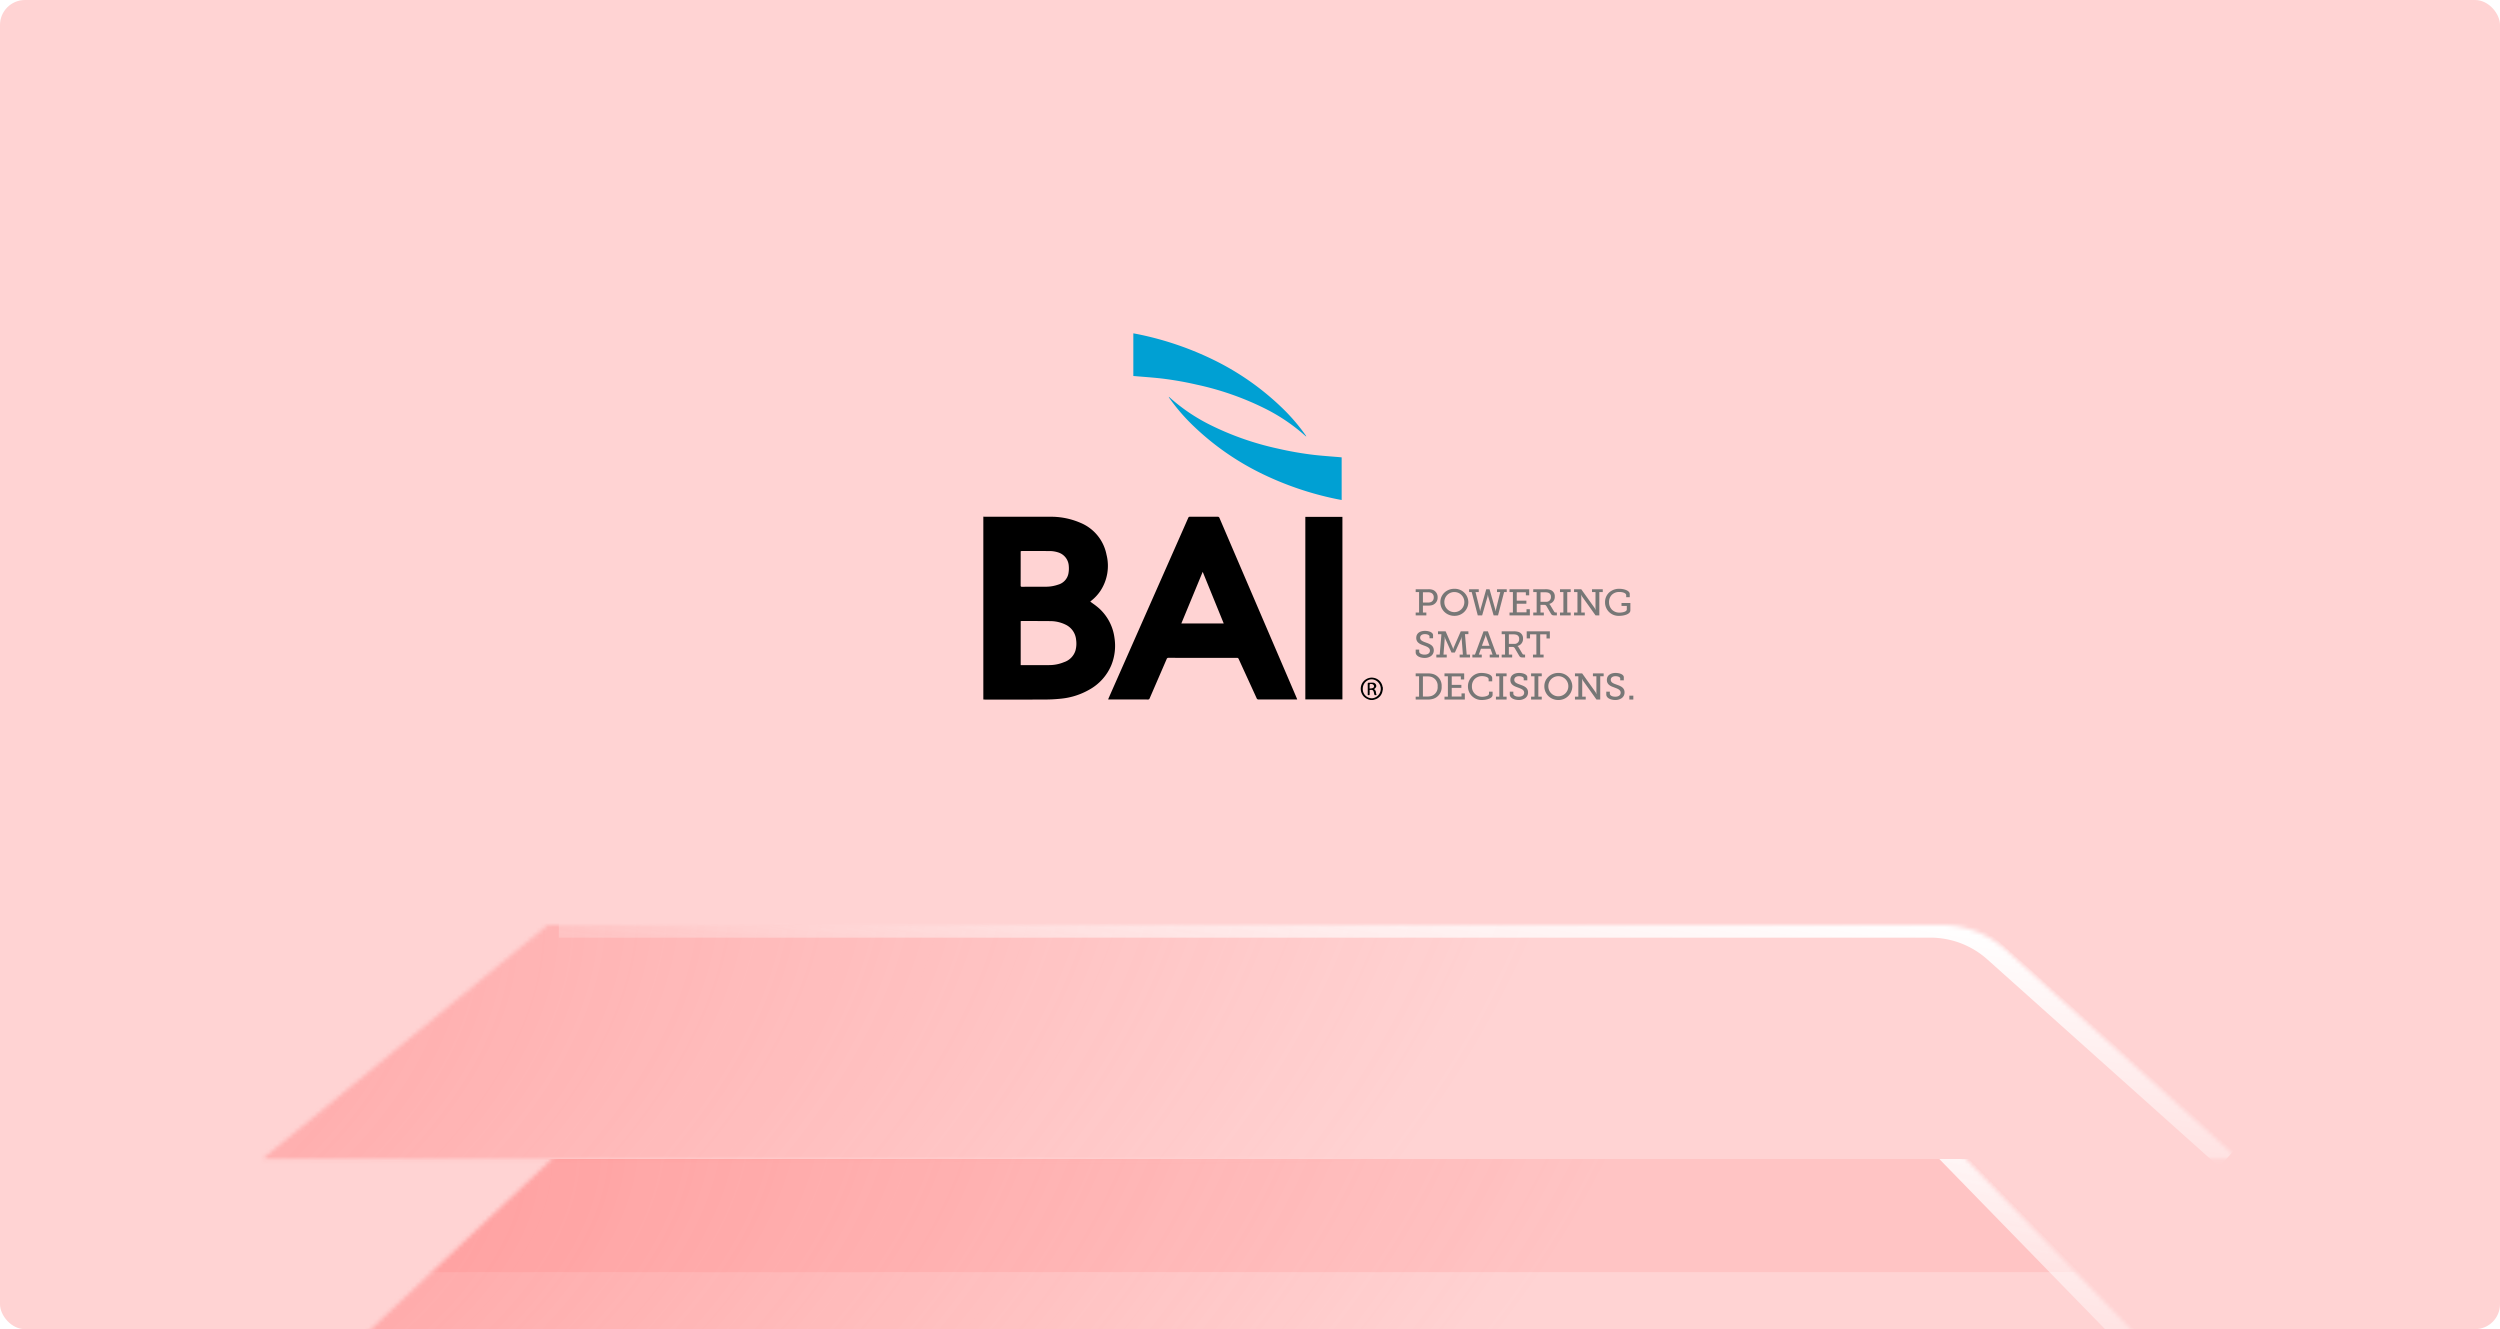
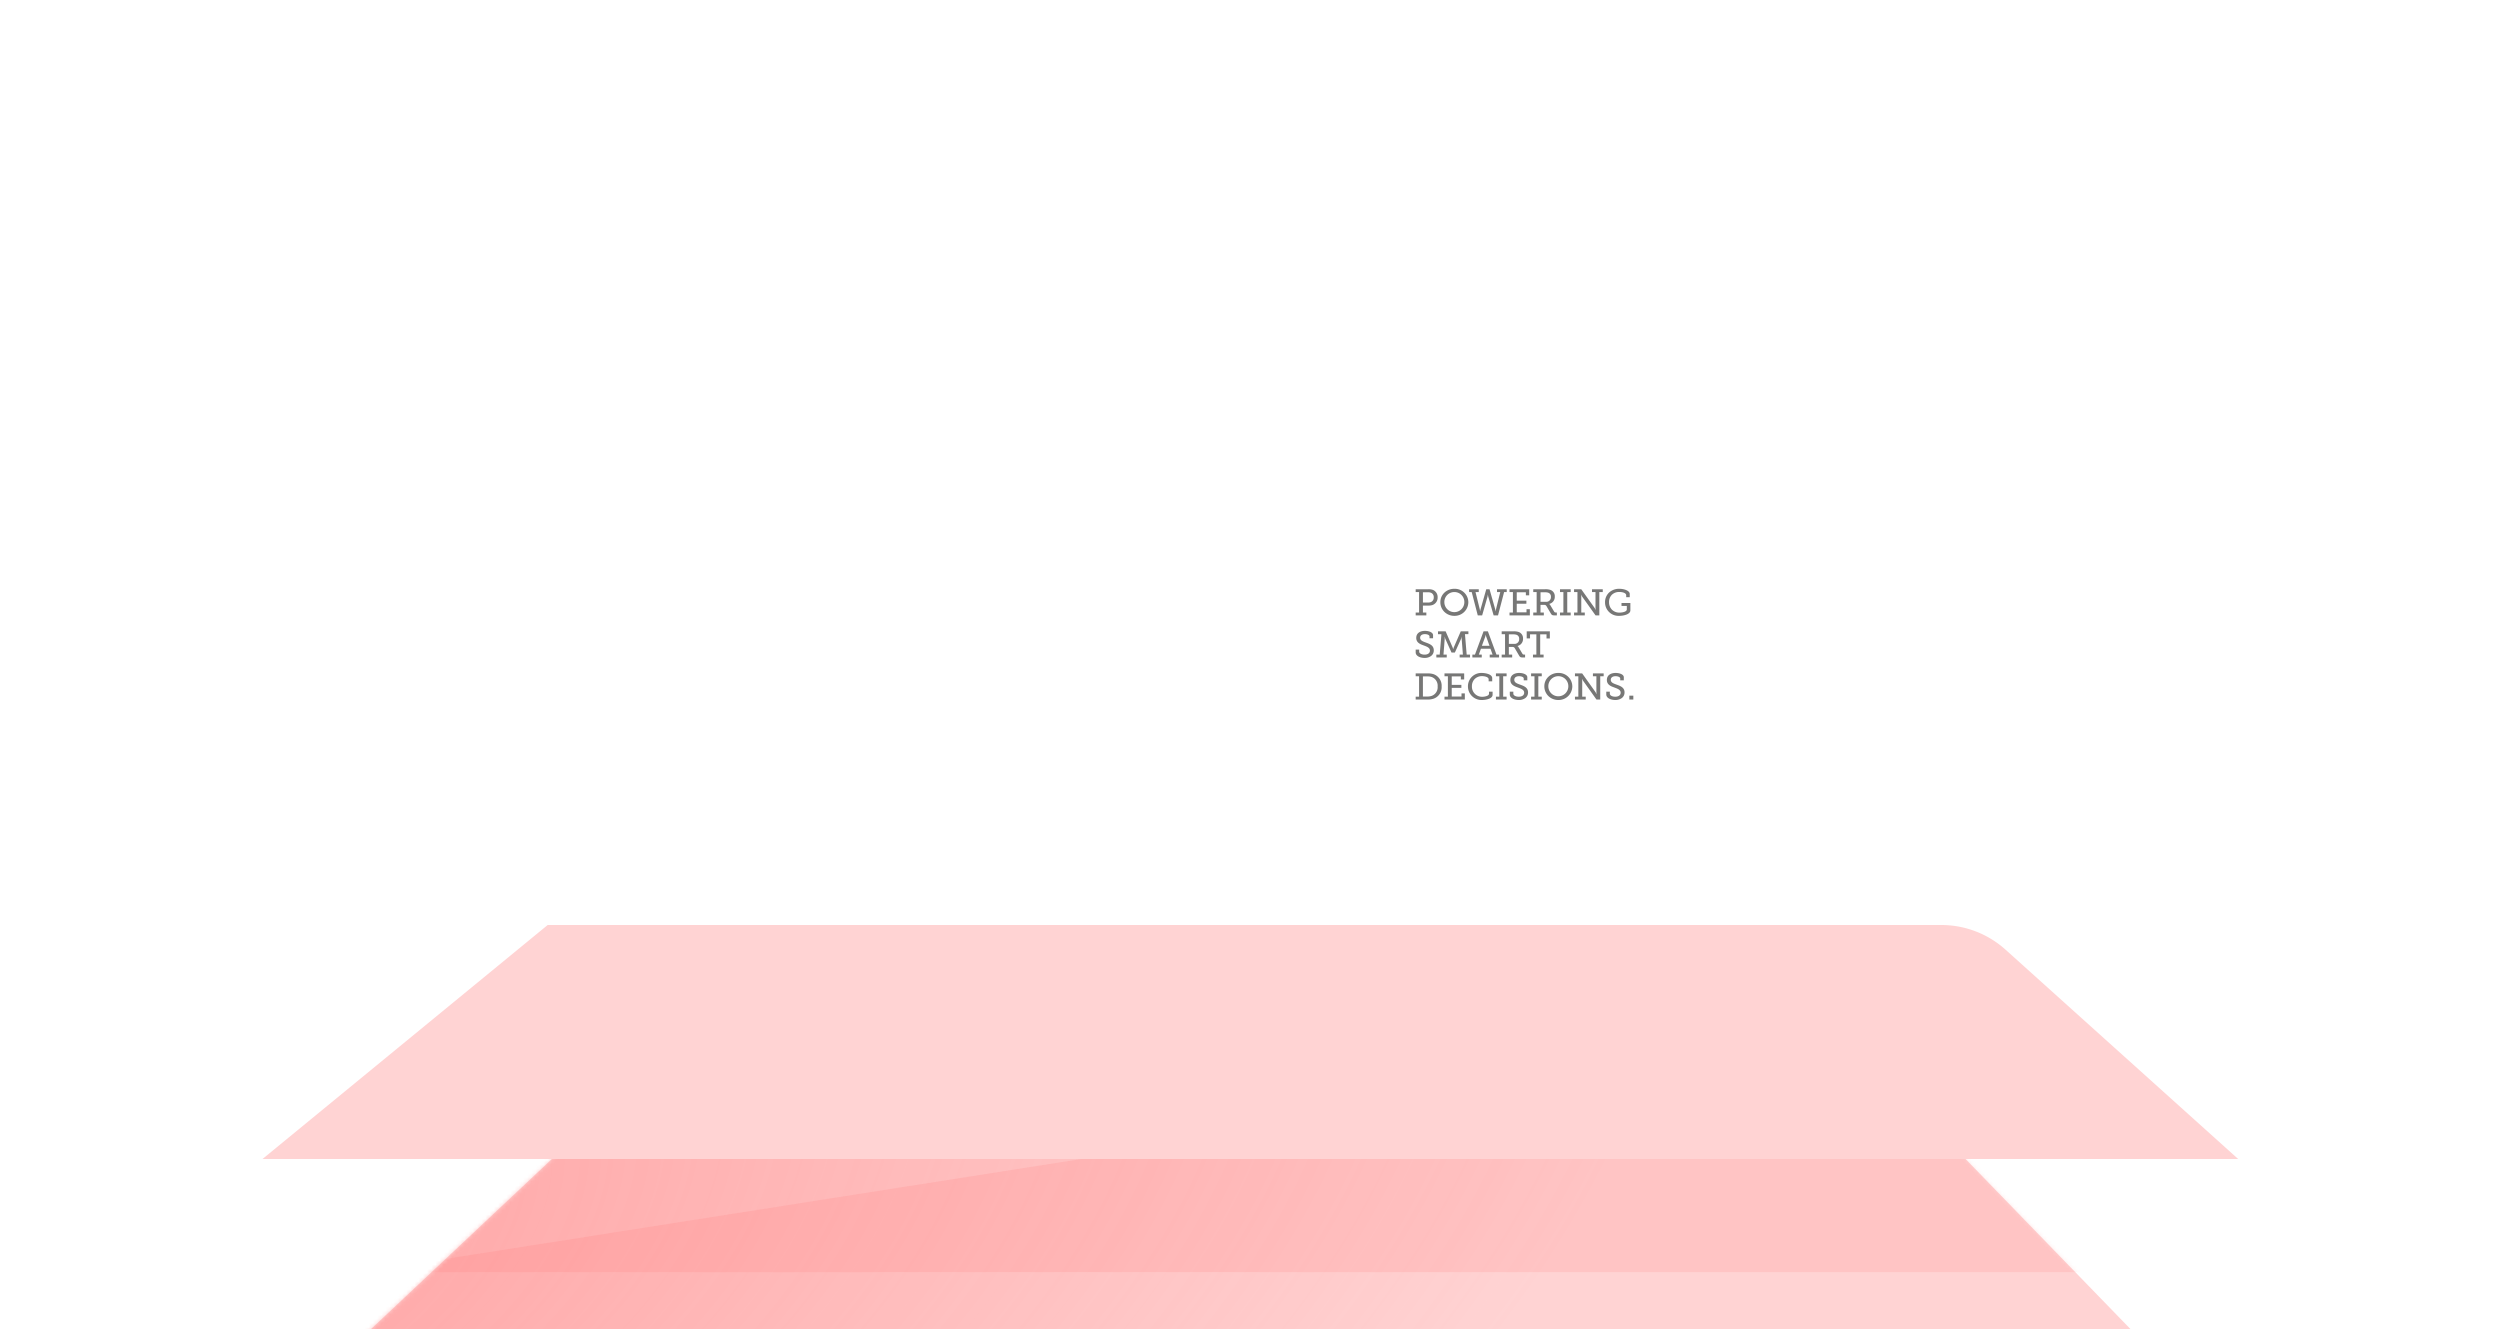
<svg xmlns="http://www.w3.org/2000/svg" width="600" height="319" fill="none">
  <g clip-path="url(#a)">
-     <rect width="600" height="319" fill="#FFD3D3" rx="6" />
    <g clip-path="url(#b)">
-       <path fill="#00A0D3" d="m322 120-.378-.07c-.261-.048-.507-.093-.756-.144a75.566 75.566 0 0 1-18.366-6.274 64.171 64.171 0 0 1-15.835-11.054 46.02 46.02 0 0 1-6.014-6.92.75.75 0 0 1-.144-.3l.059.037a.76.76 0 0 1 .119.083 43.856 43.856 0 0 0 9.928 6.7 69.562 69.562 0 0 0 16.155 5.621 80.05 80.05 0 0 0 8.408 1.476c1.53.179 3.092.3 4.6.424.675.054 1.373.109 2.059.169l.081.009.082.01V120H322Zm-8.506-15.237-.055-.034a.778.778 0 0 1-.122-.084 43.824 43.824 0 0 0-9.927-6.7 69.547 69.547 0 0 0-16.157-5.625 80.33 80.33 0 0 0-8.408-1.476c-1.529-.178-3.091-.3-4.6-.424h-.009c-.673-.054-1.369-.109-2.053-.169-.041 0-.082-.009-.156-.018H272V80l.362.067c.268.049.519.1.774.148a75.524 75.524 0 0 1 18.364 6.272 64.21 64.21 0 0 1 15.84 11.055 46.218 46.218 0 0 1 6.014 6.92.8.8 0 0 1 .143.3l-.003.001Z" />
      <path fill="#777776" d="M387.662 168c-1.07 0-2.154-.458-2.154-1.333v-.659h.85v.463c0 .485.656.739 1.3.739.8 0 1.3-.368 1.3-.961 0-.686-.7-.945-1.431-1.219l-.141-.053c-.774-.28-1.737-.629-1.737-1.779-.002-1.246 1.076-1.69 2.086-1.69.983 0 1.978.357 1.978 1.04v.739h-.859v-.437c0-.364-.577-.561-1.12-.561-.707 0-1.147.331-1.147.863 0 .651.618.876 1.334 1.137l.054.02c.941.34 1.913.691 1.913 1.868a1.643 1.643 0 0 1-.66 1.361 2.618 2.618 0 0 1-1.566.462Zm-13.663 0a3.381 3.381 0 0 1-2.389-.951 3.24 3.24 0 0 1-.968-2.341 3.106 3.106 0 0 1 .967-2.277 3.433 3.433 0 0 1 2.389-.923 3.236 3.236 0 0 1 2.349.895 3.236 3.236 0 0 1 1.006 2.305 3.284 3.284 0 0 1-.985 2.352 3.286 3.286 0 0 1-2.369.94Zm0-5.711a2.383 2.383 0 0 0-2.227 1.493c-.119.295-.178.61-.173.927a2.4 2.4 0 1 0 4.8 0 2.396 2.396 0 0 0-1.475-2.241 2.37 2.37 0 0 0-.925-.179ZM364.504 168c-1.07 0-2.154-.458-2.154-1.333v-.659h.85v.463c0 .485.656.739 1.3.739.8 0 1.3-.368 1.3-.961 0-.686-.7-.945-1.433-1.219l-.141-.052c-.774-.28-1.737-.629-1.737-1.779 0-1.247 1.079-1.691 2.089-1.691.983 0 1.978.357 1.978 1.04v.739h-.859v-.437c0-.364-.577-.561-1.12-.561-.708 0-1.148.331-1.148.863 0 .651.618.876 1.334 1.137l.054.02c.941.34 1.913.691 1.913 1.868a1.64 1.64 0 0 1-.659 1.361 2.621 2.621 0 0 1-1.567.462Zm-8.823 0a3.26 3.26 0 0 1-3.124-2 3.242 3.242 0 0 1-.251-1.282 3.187 3.187 0 0 1 .981-2.319 3.201 3.201 0 0 1 2.356-.891c.645 0 2.487.229 2.487 1.245v.765h-.858v-.49c0-.551-.975-.756-1.59-.756a2.443 2.443 0 0 0-1.736.672 2.404 2.404 0 0 0-.684 1.738 2.425 2.425 0 0 0 1.503 2.364c.307.126.638.188.971.182.531 0 1.628-.181 1.628-.739V166h.859v.764c0 .9-1.561 1.236-2.542 1.236Zm24.889-.105h-2.58v-.694h.814v-4.903h-.814v-.683h1.728l3.209 4.5c.084.146.159.298.222.454h.028a.113.113 0 0 1 0-.026 4.295 4.295 0 0 1-.042-.481v-3.764h-.833v-.683h2.578v.683h-.823v5.595h-.9l-3.209-4.5a2.578 2.578 0 0 1-.222-.454h-.028a.067.067 0 0 1 0 .02c.024.161.035.323.034.486v3.756h.841v.693l-.003.001Zm11.431 0h-.96v-.935h.96v.935Zm-21.977 0h-2.562v-.694h.814v-4.903h-.814v-.683h2.56v.683h-.823v4.9h.823v.692l.002.005Zm-8.439 0h-2.56v-.694h.814v-4.903h-.814v-.683h2.56v.683h-.823v4.9h.823v.697Zm-10.024 0h-4.882v-.694h.814v-4.903h-.814v-.683h4.724v1.457h-.8v-.729h-2.187v2.02h2.313v.728h-2.313v2.073h2.346v-.756h.8v1.485l-.001.002Zm-9.006 0h-2.793v-.694h.814v-4.903h-.814v-.683h2.782c.467-.017.935.033 1.388.15a2.916 2.916 0 0 1 2.061 2.989 2.886 2.886 0 0 1-2.061 2.97 4.458 4.458 0 0 1-1.378.169l.001.002Zm-1.056-5.552v4.821h1a3.07 3.07 0 0 0 1.109-.156 2.19 2.19 0 0 0 1.096-.884c.257-.408.373-.89.328-1.37a2.213 2.213 0 0 0-1.415-2.269 3.215 3.215 0 0 0-1.119-.142h-.999Zm.399-4.441c-1.062 0-2.136-.458-2.136-1.333v-.659h.842v.463c0 .485.651.739 1.293.739.792 0 1.284-.368 1.284-.961 0-.686-.69-.945-1.42-1.219l-.14-.053c-.766-.281-1.721-.63-1.721-1.78 0-1.245 1.069-1.689 2.071-1.689.975 0 1.962.357 1.962 1.04v.739h-.852v-.437c0-.364-.572-.561-1.111-.561-.7 0-1.137.331-1.137.863 0 .652.614.877 1.324 1.138l.052.019c.932.34 1.9.691 1.9 1.868a1.65 1.65 0 0 1-.654 1.361 2.576 2.576 0 0 1-1.557.462Zm21.025-.105h-2.52v-.694h.806V152.2h-.806v-.683h2.8c.403-.02.807.025 1.196.133a1.588 1.588 0 0 1 1.127 1.627 1.706 1.706 0 0 1-1.337 1.76v.018a.78.78 0 0 1 .274.293l.916 1.548c.1.174.228.205.449.205h.193v.692h-.55c-.547 0-.676-.095-.9-.471l-1-1.717c-.164-.265-.279-.347-.679-.347h-.77v1.845h.8v.693l.001.001Zm-.8-5.551v2.286h1.3a1.092 1.092 0 0 0 1.174-1.184.957.957 0 0 0-.6-.988 2.312 2.312 0 0 0-.8-.115l-1.074.001Zm-6.51 5.55h-2.245v-.693h.623l2.062-5.586h1.037l2.062 5.586h.623v.692h-2.245v-.692h.688l-.5-1.4h-2.298l-.5 1.4h.7v.693h-.007Zm.949-5.462a3.149 3.149 0 0 1-.11.48l-.8 2.181h1.834l-.79-2.185a2.13 2.13 0 0 1-.11-.48l-.024.004Zm-9.346 5.462h-2.493v-.693h.806l.412-4.903h-.824v-.683h1.832l1.66 3.824c.058.148.108.3.148.454h.018v-.01c.04-.151.088-.299.145-.444l1.661-3.824h1.832v.683h-.824l.412 4.9h.806v.692h-2.492v-.689h.779l-.293-3.754a4.062 4.062 0 0 1 .028-.517h-.028v.017a3.89 3.89 0 0 1-.143.464l-1.489 3.297h-.807l-1.486-3.3a4.231 4.231 0 0 1-.146-.481h-.028a.096.096 0 0 1 0 .024c.018.164.026.328.025.493l-.291 3.757h.779l.001.693Zm23.245 0h-2.549v-.693h.816v-4.858h-1.522v.978h-.8v-1.706h5.556v1.707h-.8v-.979h-1.518v4.858h.818v.692l-.001.001Zm18.161-9.993a3.232 3.232 0 0 1-3.16-1.973 3.208 3.208 0 0 1-.252-1.29 3.153 3.153 0 0 1 .952-2.312 3.539 3.539 0 0 1 2.469-.917c1.205 0 2.506.472 2.506 1.236v.774h-.85v-.463c0-.514-.819-.783-1.628-.783a2.493 2.493 0 0 0-1.817.678 2.415 2.415 0 0 0-.672 1.76 2.546 2.546 0 0 0 .683 1.798 2.487 2.487 0 0 0 1.834.715c.486 0 1.749-.141 1.749-.784v-.822h-1.274v-.693h2.127v1.76c-.004.958-1.637 1.316-2.667 1.316Zm-39.579 0a3.376 3.376 0 0 1-2.389-.952 3.237 3.237 0 0 1-.967-2.34 3.106 3.106 0 0 1 .967-2.277 3.433 3.433 0 0 1 2.389-.923c.431-.015.862.057 1.265.211a3.243 3.243 0 0 1 2.092 2.989 3.299 3.299 0 0 1-.986 2.352 3.282 3.282 0 0 1-2.371.94Zm0-5.711a2.383 2.383 0 0 0-2.227 1.493c-.119.295-.178.61-.173.927a2.409 2.409 0 0 0 .703 1.697 2.388 2.388 0 0 0 1.697.703 2.39 2.39 0 0 0 1.697-.703 2.398 2.398 0 0 0 .703-1.697 2.391 2.391 0 0 0-.691-1.715 2.371 2.371 0 0 0-1.709-.705Zm31.309 5.605h-2.579v-.693h.814v-4.903h-.814v-.683h1.728l3.21 4.5c.084.146.159.298.222.454h.029a.113.113 0 0 1 0-.026 4.295 4.295 0 0 1-.042-.481v-3.764h-.838v-.683h2.58v.683h-.823v5.595h-.905l-3.21-4.5a2.65 2.65 0 0 1-.222-.454h-.027a.074.074 0 0 1 0 .021c.023.161.034.323.033.486v3.755h.841v.693h.003Zm-9.828 0h-2.543v-.693h.814v-4.903h-.814v-.683h2.83a3.8 3.8 0 0 1 1.2.133 1.585 1.585 0 0 1 1.137 1.627 1.709 1.709 0 0 1-1.349 1.76v.018a.787.787 0 0 1 .277.293l.924 1.548c.1.174.23.205.453.205h.194v.692h-.554c-.552 0-.682-.095-.905-.471l-1.007-1.712c-.165-.265-.281-.347-.685-.347h-.777v1.84h.8v.693h.005Zm-.8-5.551v2.287h1.314a1.093 1.093 0 0 0 .865-.319 1.113 1.113 0 0 0 .319-.865.962.962 0 0 0-.615-.988 2.36 2.36 0 0 0-.8-.115h-1.083Zm-14 5.551h-1.062l-1.452-5.596h-.629v-.683h2.32v.683h-.777l1.018 4.12c.045.218.074.469.074.472h.028a.081.081 0 0 1 0-.022c.011-.066.044-.268.089-.45l1.369-4.8h.787l1.36 4.8c.042.155.073.313.093.472h.037a4.098 4.098 0 0 1 .064-.471l1.019-4.121h-.777v-.683h2.33v.683h-.629l-1.46 5.595h-1.054l-1.277-4.456a2.733 2.733 0 0 1-.083-.5h-.037v.012a2.67 2.67 0 0 1-.083.486l-1.277 4.458.009.001Zm21.243 0h-2.57v-.693h.814v-4.903h-.814v-.683h2.565v.683h-.824v4.9h.824v.692l.005.004Zm-9.8 0h-4.887v-.693h.815v-4.903h-.815v-.683h4.725v1.457h-.8v-.729h-2.187v2.02h2.313v.728h-2.313v2.073h2.344v-.756h.8v1.485l.005.001Zm-24.839 0h-2.566v-.693h.814v-4.903h-.814v-.683h3.042c.381-.019.761.038 1.12.168a1.856 1.856 0 0 1 1.108 1.779 1.873 1.873 0 0 1-1.229 1.84c-.317.1-.648.145-.98.134H341.5v1.665h.823v.692l.005.001Zm-.828-5.551v2.465h1.211c.249.006.498-.036.732-.124a1.148 1.148 0 0 0 .656-1.121 1.12 1.12 0 0 0-.582-1.069 1.734 1.734 0 0 0-.8-.151H341.5Z" />
-       <path fill="#000" d="M329.518 168h-.577a3.029 3.029 0 0 1-1.667-.872 2.75 2.75 0 0 1-.4-3.061 2.69 2.69 0 0 1 2.338-1.437c.116 0 .232.008.347.025a2.617 2.617 0 0 1 2.251 2.137.675.675 0 0 0 .048.137l.027.065v.511a1.867 1.867 0 0 1-.023.08 2.072 2.072 0 0 0-.048.192 2.54 2.54 0 0 1-1.814 2.087c-.1.035-.212.063-.316.09l-.166.046Zm-.279-4.965a2.118 2.118 0 0 0-1.506.628 2.306 2.306 0 0 0-.667 1.653 2.194 2.194 0 0 0 1.35 2.102c.273.114.567.172.863.17h.01a2.282 2.282 0 0 0-.04-4.552l-.01-.001Zm-84.846 4.865h-7.914a5.52 5.52 0 0 1-.342-.014l-.137-.015V124l.139.007c.091 0 .184.01.276.01h4.729l4.156-.006c2.578 0 4.672 0 6.591.012a17.712 17.712 0 0 1 7.443 1.465 10.404 10.404 0 0 1 6.221 7.612 10.924 10.924 0 0 1-1.448 8.7 10.42 10.42 0 0 1-2.187 2.361l-.021.017c-.067.054-.136.109-.2.168a.086.086 0 0 0-.025.042c.217.166.442.329.66.487.486.338.953.702 1.4 1.09a11.517 11.517 0 0 1 3.729 7.053 12.406 12.406 0 0 1-.743 6.612 12.053 12.053 0 0 1-5.368 5.932 16.909 16.909 0 0 1-6.529 2.1 37.704 37.704 0 0 1-3.989.226c-1.887.006-3.934.012-6.441.012Zm4.633-18.852h-3.8c-.055 0-.11.005-.168.011l-.093.008v10.557l.1.007c.05 0 .089.007.129.007h3.863c1.09 0 1.98 0 2.8-.014a9.246 9.246 0 0 0 3.49-.7 4.284 4.284 0 0 0 2.753-2.749 6.357 6.357 0 0 0 .166-2.625 4.453 4.453 0 0 0-2.5-3.622 8.358 8.358 0 0 0-3.739-.861c-.872-.013-1.827-.019-3.001-.019Zm-2.652-8.225h2.383c.885 0 1.563 0 2.2-.011a8.86 8.86 0 0 0 2.984-.493 3.435 3.435 0 0 0 2.481-2.674c.11-.585.14-1.183.087-1.776a3.613 3.613 0 0 0-2.441-3.256 6.829 6.829 0 0 0-2.359-.361c-.816-.006-1.7-.008-2.774-.008l-1.935.004h-1.664c-.079 0-.157.006-.24.011l-.114.008c0 .035-.006.068-.009.1-.006.066-.012.123-.012.18v2.077c0 1.928 0 3.923-.007 5.884a.342.342 0 0 0 .068.251.347.347 0 0 0 .259.067h.006l1.087-.003Zm55.712 27.054a.48.48 0 0 1-.509-.339 2067.49 2067.49 0 0 0-2.268-4.957 2121.65 2121.65 0 0 1-2.019-4.412.426.426 0 0 0-.46-.285h-7.947c-2.962 0-5.718 0-8.427-.007a.435.435 0 0 0-.468.319c-.854 1.98-1.721 3.98-2.559 5.914l-.026.061-1.471 3.4c-.081.187-.153.31-.4.31h-.005c-1.914-.007-3.87-.007-5.709-.007h-3.586c-.052 0-.1-.005-.165-.011l-.12-.011.237-.543c.211-.484.41-.941.615-1.405l15.108-34.204.188-.426.65-1.472a1302.89 1302.89 0 0 0 2.426-5.502.41.41 0 0 1 .445-.285c1.144.005 2.275.008 3.361.008 1.086 0 2.168 0 3.213-.008a.449.449 0 0 1 .305.069.449.449 0 0 1 .188.25c4.746 11.08 9.56 22.3 14.216 33.153l3.04 7.086c.371.865.774 1.807 1.267 2.964.027.062.048.124.075.2l.047.135h-4.413c-1.326 0-3.072 0-4.821.007l-.008-.002Zm-13.437-30.641-2.272 5.493-2.856 6.9h10.172l-.806-1.981-4.238-10.412Zm33.531 30.623h-8.9v-43.818h8.9v43.818Zm7.876-1.016c-.168 0-.205-.1-.262-.347-.018-.078-.033-.158-.048-.235v-.015c-.1-.5-.276-.682-.66-.682-.125.002-.25.016-.373.042v.878c0 .289-.009.357-.188.357a2.64 2.64 0 0 1-.267-.022v-1.08c0-.52 0-1.057-.006-1.584a.32.32 0 0 1 .064-.241.27.27 0 0 1 .2-.061h.116c.092 0 .184 0 .293-.006.092 0 .185-.006.276-.006h.169a.846.846 0 0 1 .889.541c.127.4 0 .651-.49 1.008a1.05 1.05 0 0 1 .465.864c.019.185.068.365.146.534a1.614 1.614 0 0 1-.324.055Zm-1.1-2.695c-.213 0-.243.076-.246.378v.73c.094-.014.184-.024.271-.033.184-.01.366-.046.54-.107a.538.538 0 0 0 .265-.41.662.662 0 0 0-.249-.43.786.786 0 0 0-.419-.121c-.071-.004-.118-.007-.162-.007Z" />
    </g>
    <path fill="#FFD3D3" d="M489.75 361.441H110.427l54.753-52.64 266.717.001c5.061 0 9.899 2.079 13.382 5.751l44.471 46.888Z" />
    <mask id="c" width="380" height="54" x="110" y="308" maskUnits="userSpaceOnUse" style="mask-type:alpha">
      <path fill="#AEFFC5" d="M489.75 361.441H110.427l54.753-52.64 266.717.001c5.061 0 9.899 2.079 13.382 5.751l44.471 46.888Z" />
    </mask>
    <g mask="url(#c)">
      <ellipse cx="-4.542" cy="364.691" fill="url(#d)" fill-opacity=".5" rx="143.849" ry="346.124" transform="rotate(90 -4.542 364.691)" />
      <g filter="url(#e)">
        <path stroke="url(#f)" stroke-width="5.175" d="m487.473 361.447-44.325-46.592a18.44 18.44 0 0 0-13.362-5.732H167.324" />
      </g>
    </g>
    <path fill="#FFD3D3" d="M513.445 321.176H86.707l61.598-57.924h300.192a20.75 20.75 0 0 1 14.895 6.305l50.053 51.619Z" />
    <mask id="g" width="428" height="59" x="86" y="263" maskUnits="userSpaceOnUse" style="mask-type:alpha">
      <path fill="#AEFFC5" d="M513.445 321.176H86.707l61.598-57.924h300.192a20.75 20.75 0 0 1 14.895 6.305l50.053 51.619Z" />
    </mask>
    <g mask="url(#g)">
      <ellipse cx="26.239" cy="303.018" fill="url(#h)" fill-opacity=".5" rx="198.61" ry="389.72" transform="rotate(71.793 26.24 303.018)" />
      <g filter="url(#i)" opacity=".15">
-         <path fill="#FF6E6E" d="M513.445 238.234v67.078H86.707v-67.078z" />
+         <path fill="#FF6E6E" d="M513.445 238.234v67.078H86.707z" />
      </g>
      <g filter="url(#j)">
-         <path stroke="url(#k)" stroke-width="5.088" d="m510.883 321.178-49.89-51.217a20.752 20.752 0 0 0-14.863-6.271H150.716" />
-       </g>
+         </g>
    </g>
    <path fill="#FFD3D3" d="M537.156 278.156H63.002L131.444 222h334.46a23.054 23.054 0 0 1 15.42 5.917l55.832 50.239Z" />
    <mask id="l" width="475" height="57" x="63" y="222" maskUnits="userSpaceOnUse" style="mask-type:alpha">
-       <path fill="#AEFFC5" d="M537.156 278.156H63.002L131.444 222h334.46a23.054 23.054 0 0 1 15.42 5.917l55.832 50.239Z" />
-     </mask>
+       </mask>
    <g mask="url(#l)">
      <ellipse cx="-32.533" cy="262.449" fill="url(#m)" fill-opacity=".5" rx="220.878" ry="432.876" transform="rotate(71.793 -32.533 262.449)" />
      <g filter="url(#n)">
        <path stroke="url(#o)" stroke-width="5.088" d="m534.309 278.162-55.657-49.798a23.054 23.054 0 0 0-15.372-5.873H134.122" />
      </g>
    </g>
  </g>
  <defs>
    <filter id="e" width="335.437" height="70.108" x="160.618" y="299.829" color-interpolation-filters="sRGB" filterUnits="userSpaceOnUse">
      <feFlood flood-opacity="0" result="BackgroundImageFix" />
      <feBlend in="SourceGraphic" in2="BackgroundImageFix" result="shape" />
      <feGaussianBlur result="effect1_foregroundBlur_12928_48538" stdDeviation="3.353" />
    </filter>
    <filter id="i" width="540.913" height="181.253" x="29.62" y="181.146" color-interpolation-filters="sRGB" filterUnits="userSpaceOnUse">
      <feFlood flood-opacity="0" result="BackgroundImageFix" />
      <feBlend in="SourceGraphic" in2="BackgroundImageFix" result="shape" />
      <feGaussianBlur result="effect1_foregroundBlur_12928_48538" stdDeviation="28.544" />
    </filter>
    <filter id="j" width="377.078" height="76.896" x="143.17" y="253.602" color-interpolation-filters="sRGB" filterUnits="userSpaceOnUse">
      <feFlood flood-opacity="0" result="BackgroundImageFix" />
      <feBlend in="SourceGraphic" in2="BackgroundImageFix" result="shape" />
      <feGaussianBlur result="effect1_foregroundBlur_12928_48538" stdDeviation="3.772" />
    </filter>
    <filter id="n" width="418.649" height="76.878" x="125.738" y="211.564" color-interpolation-filters="sRGB" filterUnits="userSpaceOnUse">
      <feFlood flood-opacity="0" result="BackgroundImageFix" />
      <feBlend in="SourceGraphic" in2="BackgroundImageFix" result="shape" />
      <feGaussianBlur result="effect1_foregroundBlur_12928_48538" stdDeviation="4.192" />
    </filter>
    <radialGradient id="d" cx="0" cy="0" r="1" gradientTransform="matrix(0 346.124 -143.849 0 -4.542 364.691)" gradientUnits="userSpaceOnUse">
      <stop stop-color="#FF6E6E" />
      <stop offset="1" stop-color="#FF6E6E" stop-opacity="0" />
    </radialGradient>
    <radialGradient id="h" cx="0" cy="0" r="1" gradientTransform="matrix(0 389.72 -198.61 0 26.24 303.018)" gradientUnits="userSpaceOnUse">
      <stop stop-color="#FF6E6E" />
      <stop offset="1" stop-color="#FF6E6E" stop-opacity="0" />
    </radialGradient>
    <radialGradient id="m" cx="0" cy="0" r="1" gradientTransform="scale(220.878 432.876) rotate(90 -.377 .23)" gradientUnits="userSpaceOnUse">
      <stop stop-color="#FF6E6E" />
      <stop offset="1" stop-color="#FF6E6E" stop-opacity="0" />
    </radialGradient>
    <linearGradient id="f" x1="446.737" x2="434.364" y1="311.168" y2="374.834" gradientUnits="userSpaceOnUse">
      <stop stop-color="#fff" />
      <stop offset="1" stop-color="#fff" stop-opacity="0" />
    </linearGradient>
    <linearGradient id="k" x1="465.055" x2="451.757" y1="265.937" y2="336.004" gradientUnits="userSpaceOnUse">
      <stop stop-color="#fff" />
      <stop offset="1" stop-color="#fff" stop-opacity="0" />
    </linearGradient>
    <linearGradient id="o" x1="483.389" x2="472.07" y1="224.666" y2="293.092" gradientUnits="userSpaceOnUse">
      <stop stop-color="#fff" />
      <stop offset="1" stop-color="#fff" stop-opacity="0" />
    </linearGradient>
    <clipPath id="a">
      <rect width="600" height="319" fill="#fff" rx="6" />
    </clipPath>
    <clipPath id="b">
      <path fill="#fff" d="M236 80h156v88H236z" />
    </clipPath>
  </defs>
</svg>